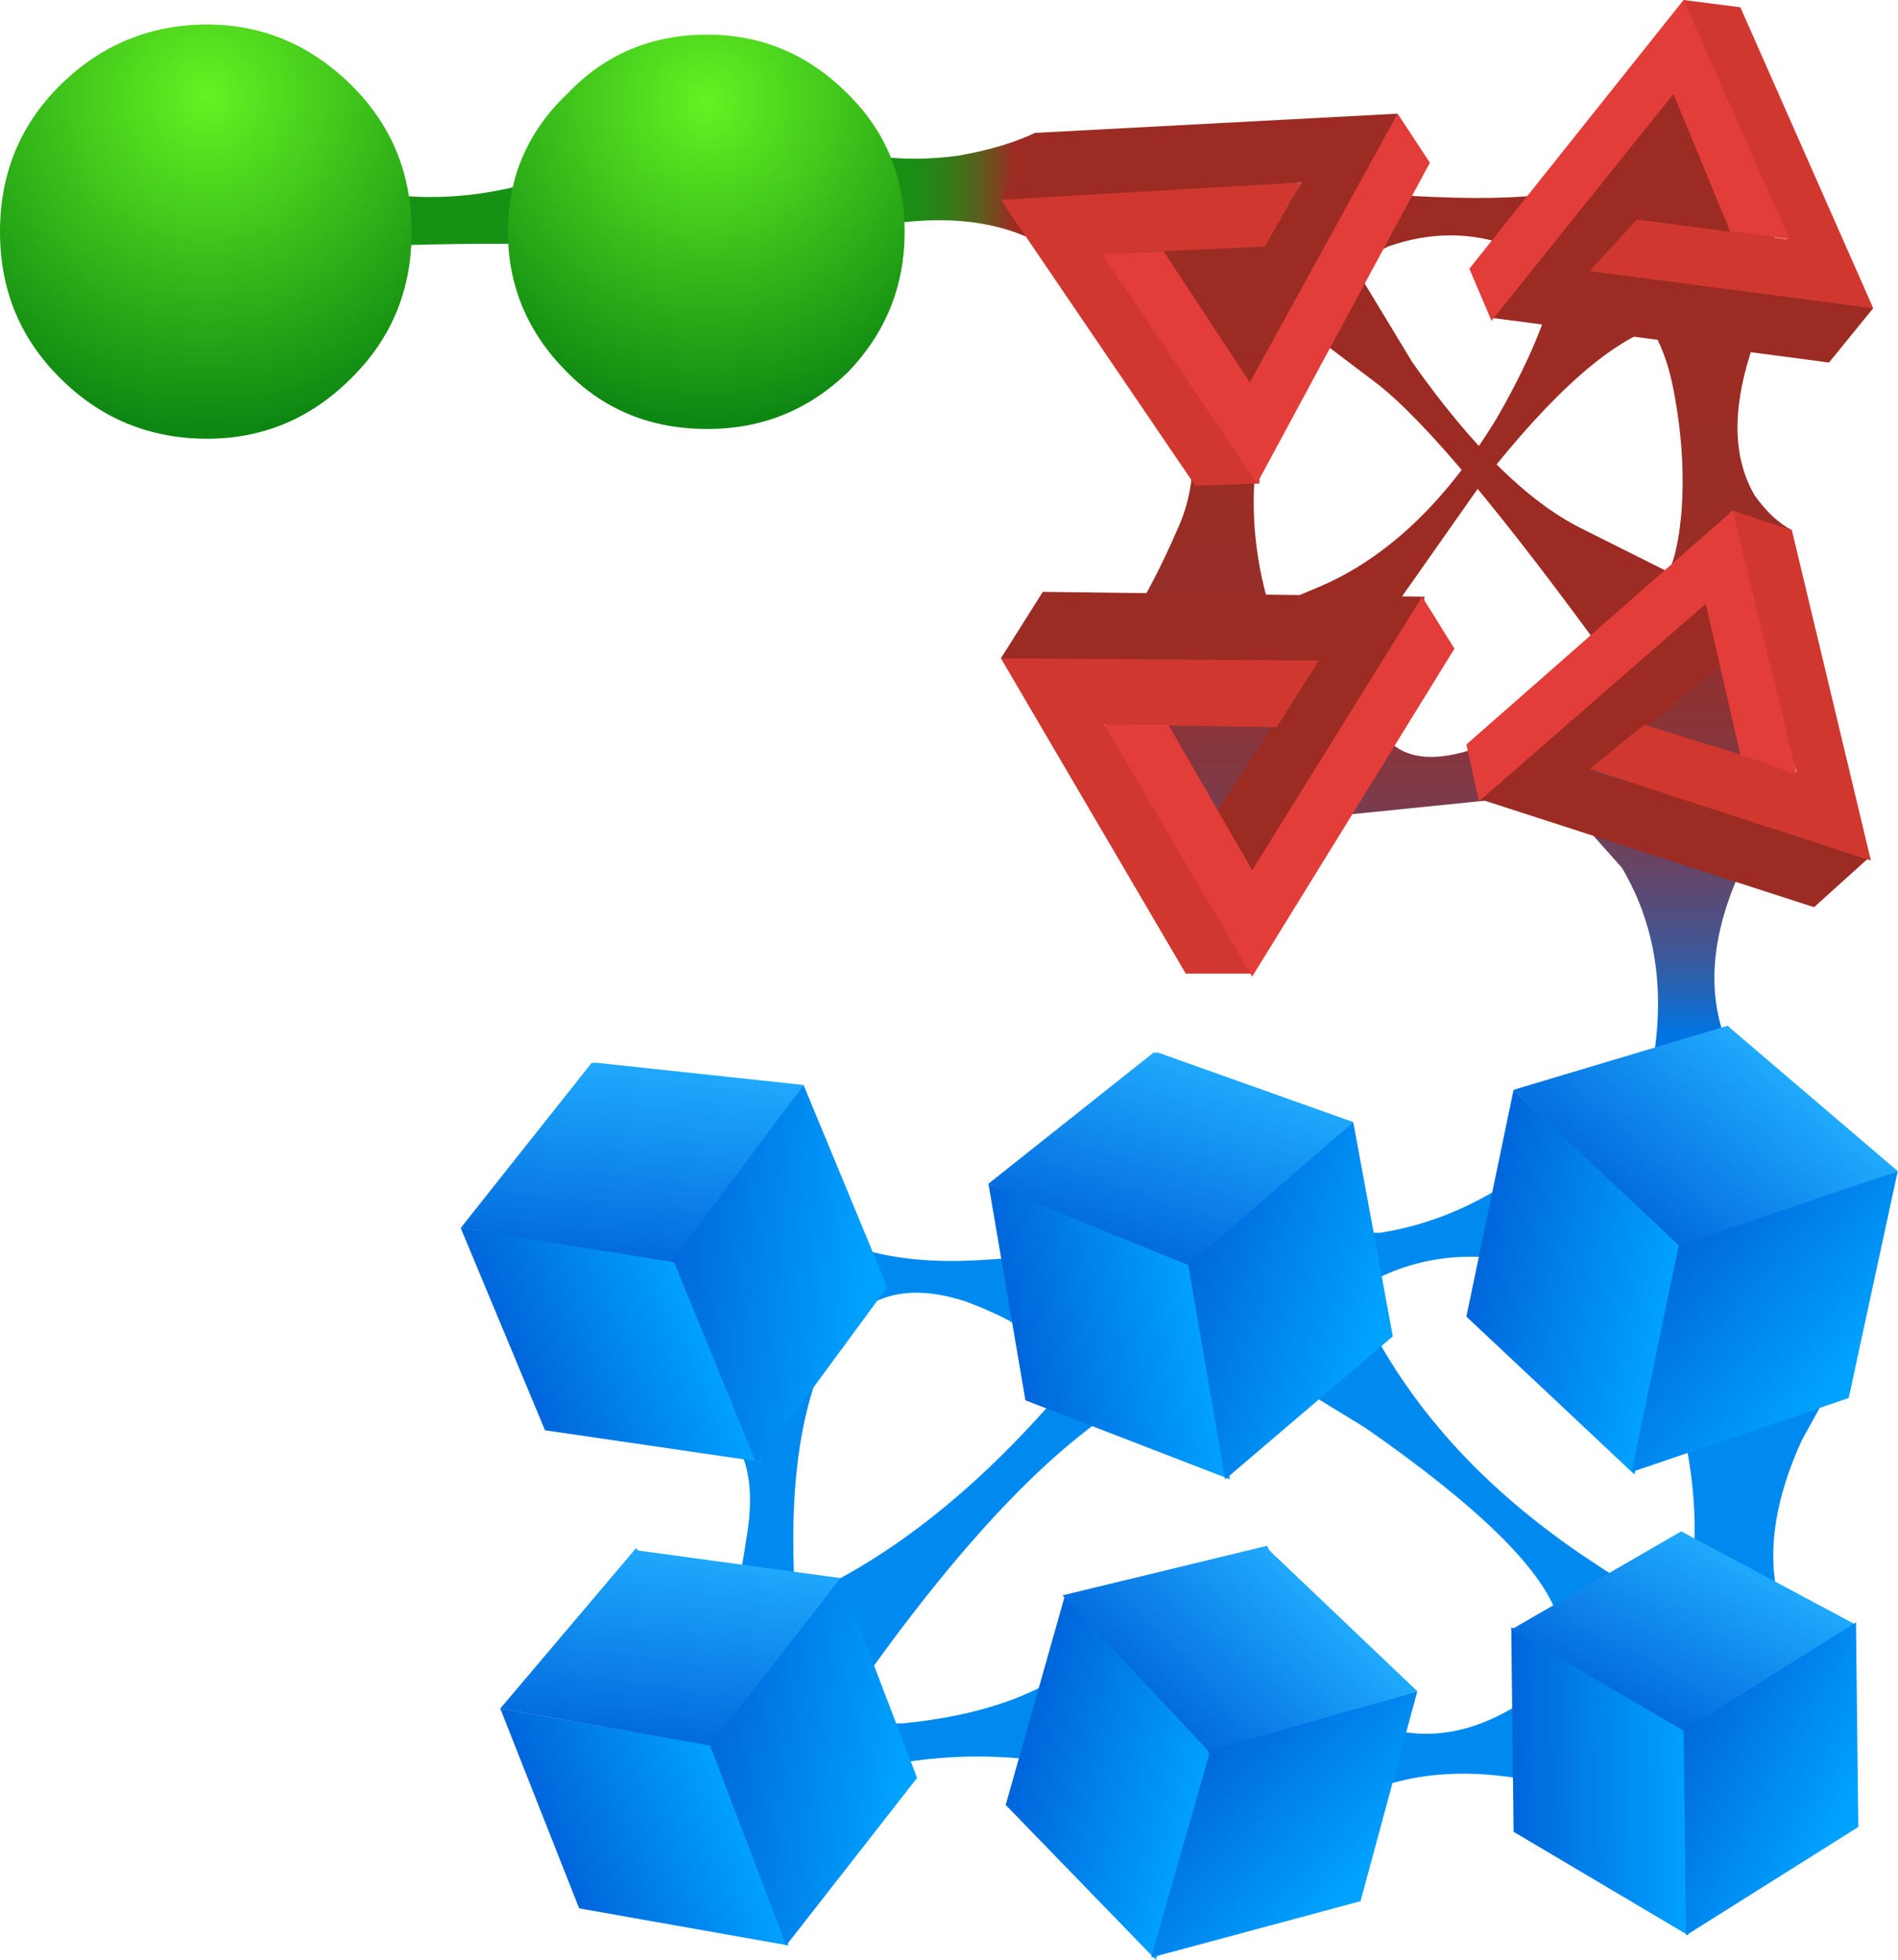
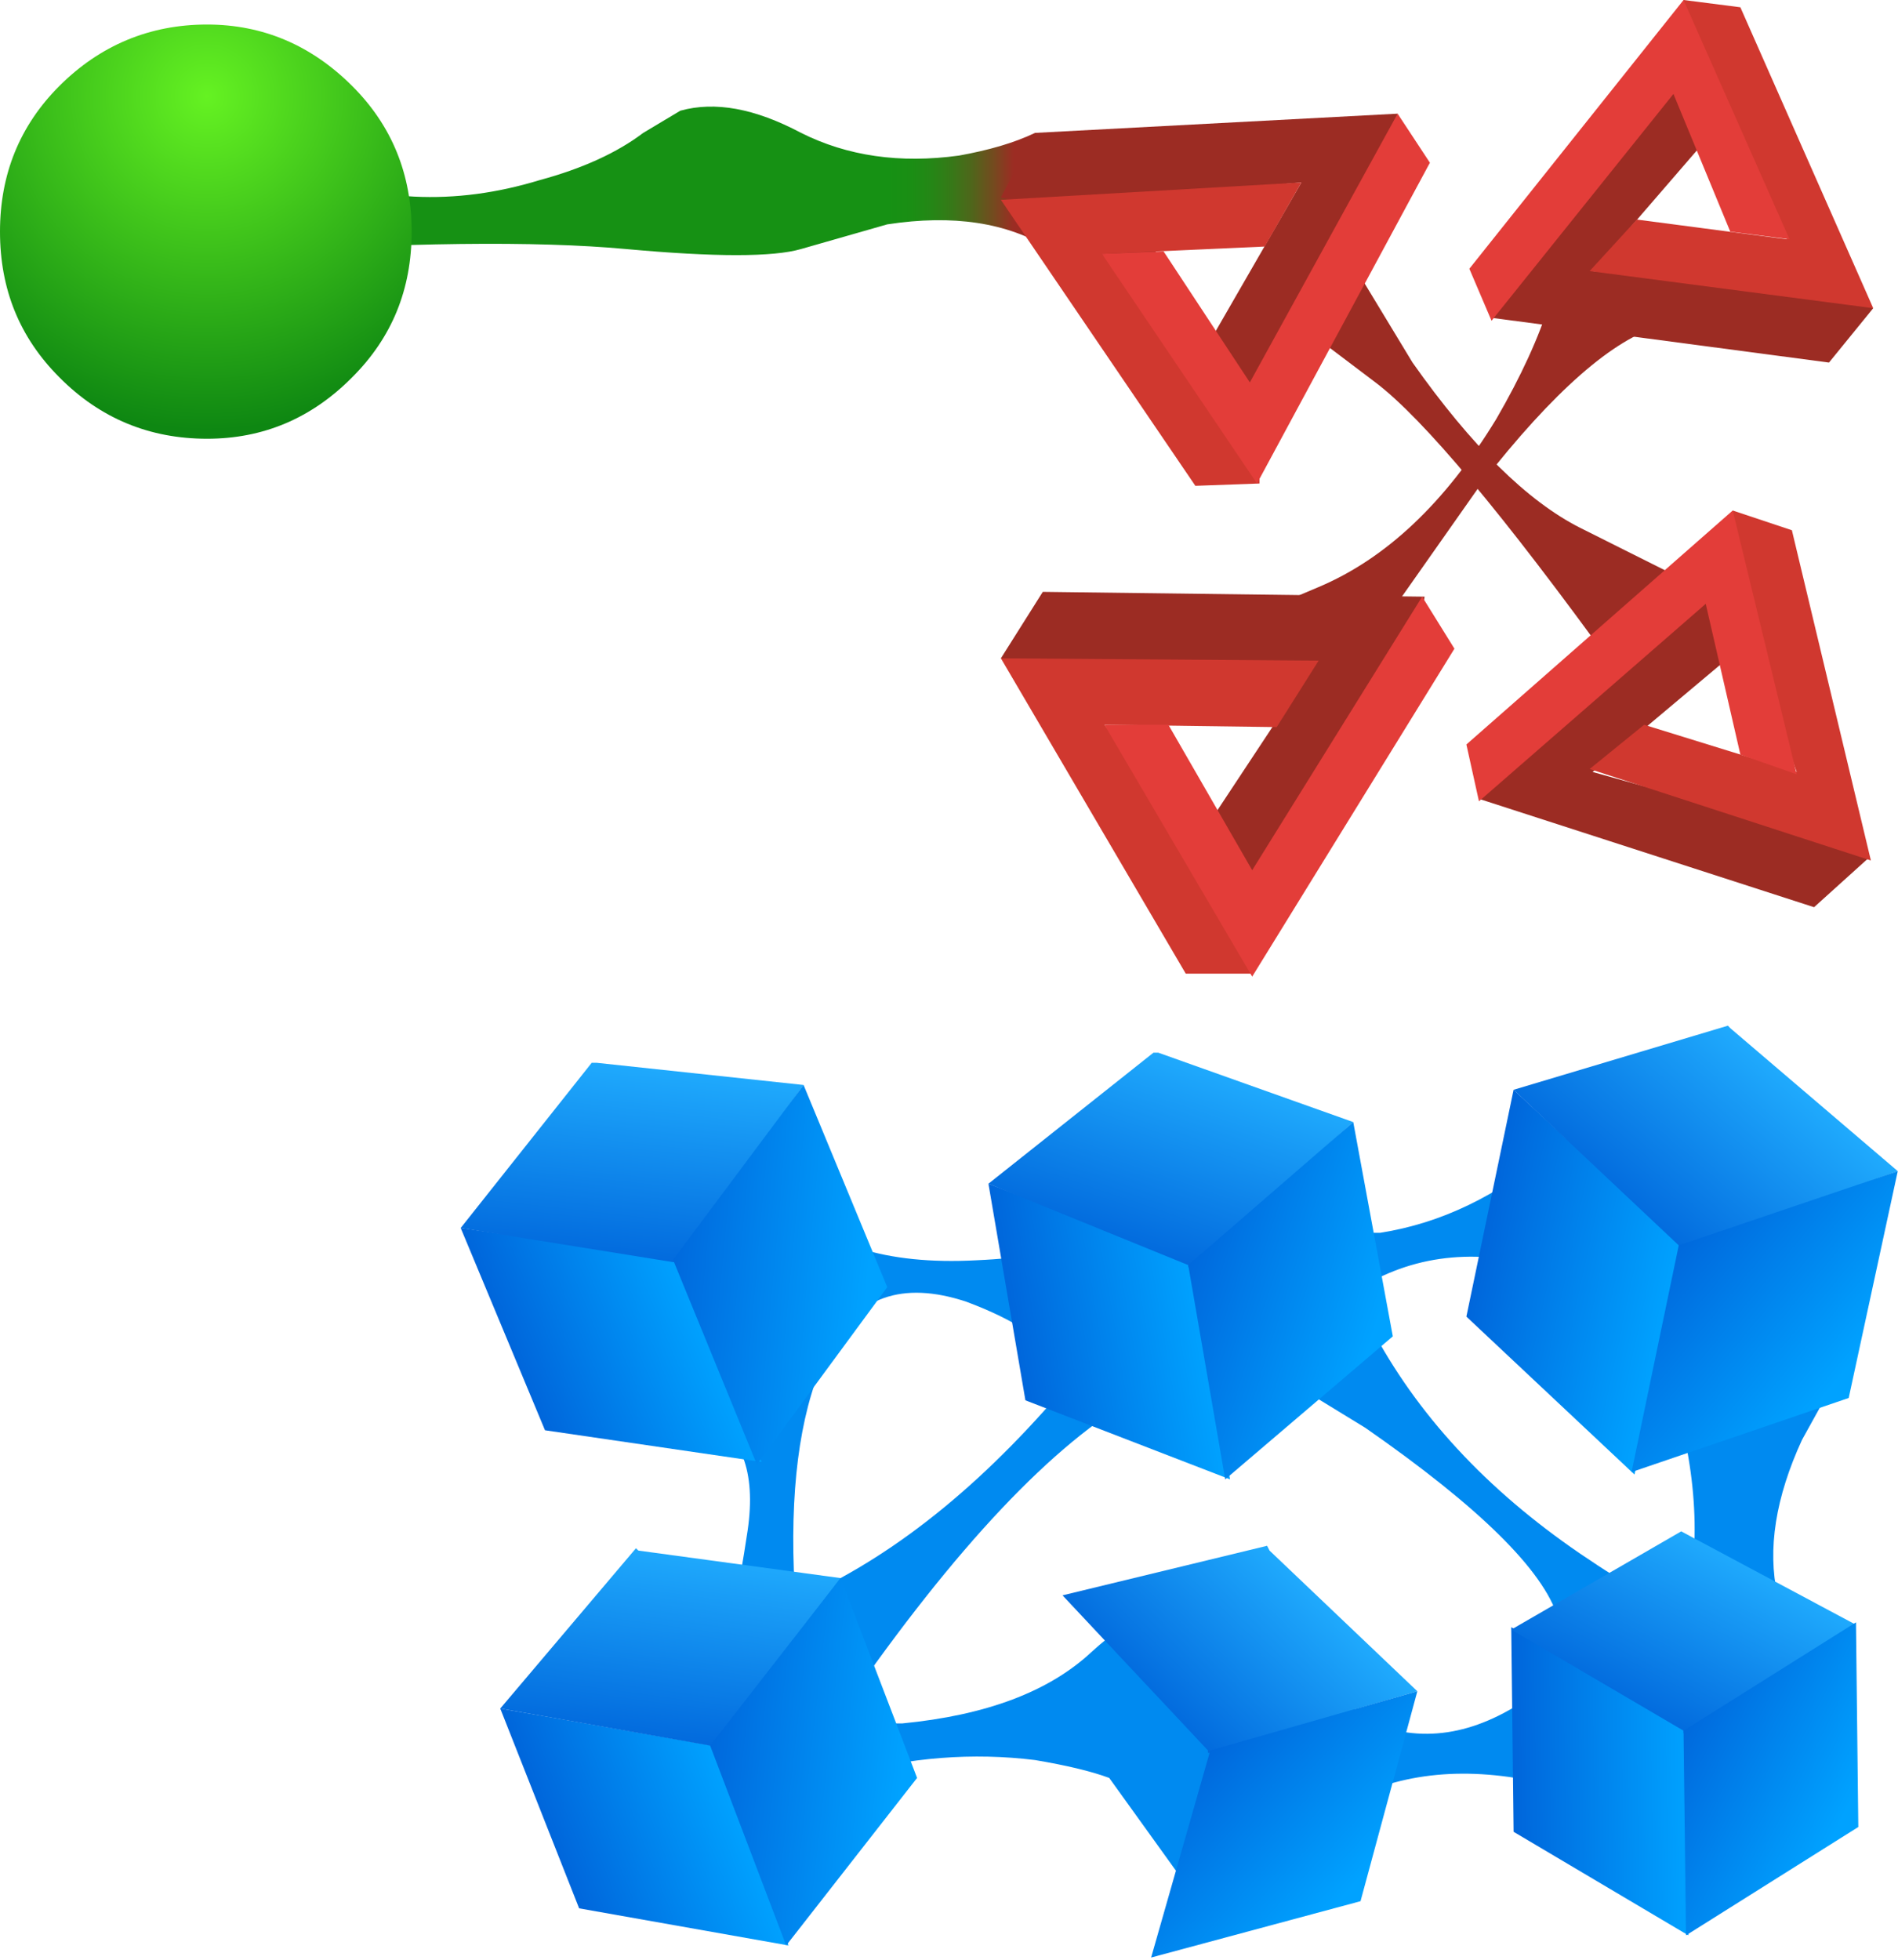
<svg xmlns="http://www.w3.org/2000/svg" xmlns:ns1="http://www.inkscape.org/namespaces/inkscape" id="svg2" xml:space="preserve" viewBox="0 0 19.25 19.875" version="1.1" ns1:version="0.91 r13725">
  <defs id="defs6">
    <linearGradient id="linearGradient34" y2="-29.173" gradientUnits="userSpaceOnUse" x2="20.983" gradientTransform="matrix(0 -.4 -.4 0 -0 15.9)" y1="-29.173" x1="3.358">
      <stop id="stop36" style="stop-color:#9c2c23" offset="0" />
      <stop id="stop38" style="stop-color:#9a2d25" offset=".396" />
      <stop id="stop40" style="stop-color:#952f2c" offset=".537" />
      <stop id="stop42" style="stop-color:#8b3437" offset=".639" />
      <stop id="stop44" style="stop-color:#7e3a48" offset=".722" />
      <stop id="stop46" style="stop-color:#6c425e" offset=".788" />
      <stop id="stop48" style="stop-color:#564c7a" offset="0.851" />
      <stop id="stop50" style="stop-color:#3b599a" offset=".91" />
      <stop id="stop52" style="stop-color:#1e66be" offset=".957" />
      <stop id="stop54" style="stop-color:#0074e3" offset="1" />
    </linearGradient>
    <linearGradient id="linearGradient72" y2="3.82" gradientUnits="userSpaceOnUse" x2="20.588" gradientTransform="matrix(.4 0 0 -.4 0 15.9)" y1="3.82" x1="18.013">
      <stop id="stop74" style="stop-color:#169114" offset="0" />
      <stop id="stop76" style="stop-color:#1a8e14" offset=".18" />
      <stop id="stop78" style="stop-color:#258616" offset="0.349" />
      <stop id="stop80" style="stop-color:#387718" offset=".514" />
      <stop id="stop82" style="stop-color:#53631b" offset=".678" />
      <stop id="stop84" style="stop-color:#76491f" offset=".839" />
      <stop id="stop86" style="stop-color:#9c2c23" offset=".988" />
      <stop id="stop88" style="stop-color:#9c2c23" offset="1" />
    </linearGradient>
    <linearGradient id="linearGradient126" y2="36.582" gradientUnits="userSpaceOnUse" x2="33.694" gradientTransform="matrix(.4 .006 .006 -.4 -0 15.9)" y1="36.582" x1="30.169">
      <stop id="stop128" style="stop-color:#0066db" offset="0" />
      <stop id="stop130" style="stop-color:#00a2ff" offset="1" />
    </linearGradient>
    <linearGradient id="linearGradient144" y2="45.601" gradientUnits="userSpaceOnUse" x2="-11.263" gradientTransform="matrix(.187 .354 .354 -.187 0 15.9)" y1="45.601" x1="-15.389">
      <stop id="stop146" style="stop-color:#0066db" offset="0" />
      <stop id="stop148" style="stop-color:#21aeff" offset="1" />
    </linearGradient>
    <linearGradient id="linearGradient162" y2="16.06" gradientUnits="userSpaceOnUse" x2="50" gradientTransform="matrix(.357 -.18 -.18 -.357 -0 15.9)" y1="16.06" x1="46.109">
      <stop id="stop164" style="stop-color:#0066db" offset="0" />
      <stop id="stop166" style="stop-color:#00a2ff" offset="1" />
    </linearGradient>
    <linearGradient id="linearGradient180" y2="39.27" gradientUnits="userSpaceOnUse" x2=".658" gradientTransform="matrix(.373 .145 .145 -.373 -0 15.9)" y1="39.27" x1="-3.07">
      <stop id="stop182" style="stop-color:#0066db" offset="0" />
      <stop id="stop184" style="stop-color:#00a2ff" offset="1" />
    </linearGradient>
    <linearGradient id="linearGradient198" y2="17.896" gradientUnits="userSpaceOnUse" x2="-29.133" gradientTransform="matrix(.053 .396 .396 -.053 0 15.9)" y1="17.896" x1="-33.472">
      <stop id="stop200" style="stop-color:#0066db" offset="0" />
      <stop id="stop202" style="stop-color:#21aeff" offset="1" />
    </linearGradient>
    <linearGradient id="linearGradient216" y2="33.697" gradientUnits="userSpaceOnUse" x2="22.12" gradientTransform="matrix(.398 -.044 -.044 -.398 -0 15.9)" y1="33.697" x1="18.02">
      <stop id="stop218" style="stop-color:#0066db" offset="0" />
      <stop id="stop220" style="stop-color:#00a2ff" offset="1" />
    </linearGradient>
    <linearGradient id="linearGradient234" y2="28.762" gradientUnits="userSpaceOnUse" x2="33.16" gradientTransform="matrix(.386 -.106 -.106 -.386 -0 15.9)" y1="28.762" x1="29.399">
      <stop id="stop236" style="stop-color:#0066db" offset="0" />
      <stop id="stop238" style="stop-color:#00a2ff" offset="1" />
    </linearGradient>
    <linearGradient id="linearGradient252" y2="41.248" gradientUnits="userSpaceOnUse" x2="-4.401" gradientTransform="matrix(.278 .287 .287 -.278 0 15.9)" y1="41.248" x1="-8.75">
      <stop id="stop254" style="stop-color:#0066db" offset="0" />
      <stop id="stop256" style="stop-color:#21aeff" offset="1" />
    </linearGradient>
    <linearGradient id="linearGradient270" y2="9.458" gradientUnits="userSpaceOnUse" x2="46.063" gradientTransform="matrix(.294 -.272 -.272 -.294 0 15.9)" y1="9.458" x1="41.941">
      <stop id="stop272" style="stop-color:#0066db" offset="0" />
      <stop id="stop274" style="stop-color:#00a2ff" offset="1" />
    </linearGradient>
    <linearGradient id="linearGradient288" y2="30.446" gradientUnits="userSpaceOnUse" x2="19.461" gradientTransform="matrix(.394 .068 .068 -.394 -0 15.9)" y1="30.446" x1="15.655">
      <stop id="stop290" style="stop-color:#0066db" offset="0" />
      <stop id="stop292" style="stop-color:#00a2ff" offset="1" />
    </linearGradient>
    <linearGradient id="linearGradient306" y2="30" gradientUnits="userSpaceOnUse" x2="-12.422" gradientTransform="matrix(.128 .379 .379 -.128 0 15.899)" y1="30" x1="-16.857">
      <stop id="stop308" style="stop-color:#0066db" offset="0" />
      <stop id="stop310" style="stop-color:#21aeff" offset="1" />
    </linearGradient>
    <linearGradient id="linearGradient324" y2="17.188" gradientUnits="userSpaceOnUse" x2="34.763" gradientTransform="matrix(.381 -.121 -.121 -.381 0 15.9)" y1="17.188" x1="30.565">
      <stop id="stop326" style="stop-color:#0066db" offset="0" />
      <stop id="stop328" style="stop-color:#00a2ff" offset="1" />
    </linearGradient>
    <linearGradient id="linearGradient342" y2="29.945" gradientUnits="userSpaceOnUse" x2="2.92" gradientTransform="matrix(.37 .153 .153 -.37 0 15.9)" y1="29.945" x1="-.868">
      <stop id="stop344" style="stop-color:#0066db" offset="0" />
      <stop id="stop346" style="stop-color:#00a2ff" offset="1" />
    </linearGradient>
    <linearGradient id="linearGradient360" y2="15.268" gradientUnits="userSpaceOnUse" x2="-19.827" gradientTransform="matrix(.043 .398 .398 -.043 0 15.9)" y1="15.268" x1="-24.253">
      <stop id="stop362" style="stop-color:#0066db" offset="0" />
      <stop id="stop364" style="stop-color:#21aeff" offset="1" />
    </linearGradient>
    <linearGradient id="linearGradient378" y2="24.33" gradientUnits="userSpaceOnUse" x2="19.892" gradientTransform="matrix(.398 -.036 -.036 -.398 0 15.9)" y1="24.33" x1="15.7">
      <stop id="stop380" style="stop-color:#0066db" offset="0" />
      <stop id="stop382" style="stop-color:#00a2ff" offset="1" />
    </linearGradient>
    <linearGradient id="linearGradient396" y2="18.83" gradientUnits="userSpaceOnUse" x2="38.633" gradientTransform="matrix(.391 -.083 -.083 -.391 0 15.9)" y1="18.83" x1="34.646">
      <stop id="stop398" style="stop-color:#0066db" offset="0" />
      <stop id="stop400" style="stop-color:#00a2ff" offset="1" />
    </linearGradient>
    <linearGradient id="linearGradient414" y2="41.183" gradientUnits="userSpaceOnUse" x2="7.377" gradientTransform="matrix(.261 .303 .303 -.261 0 15.9)" y1="41.183" x1="2.697">
      <stop id="stop416" style="stop-color:#0066db" offset="0" />
      <stop id="stop418" style="stop-color:#21aeff" offset="1" />
    </linearGradient>
    <linearGradient id="linearGradient432" y2="-2.104" gradientUnits="userSpaceOnUse" x2="46.571" gradientTransform="matrix(.309 -.254 -.254 -.309 -0 15.9)" y1="-2.104" x1="42.131">
      <stop id="stop434" style="stop-color:#0066db" offset="0" />
      <stop id="stop436" style="stop-color:#00a2ff" offset="1" />
    </linearGradient>
    <radialGradient id="radialGradient450" gradientUnits="userSpaceOnUse" cy="-14.35" cx="2.049" gradientTransform="matrix(0 -.4 .4 -0 11.48 15.899)" r="6.5">
      <stop id="stop452" style="stop-color:#65f222" offset="0" />
      <stop id="stop454" style="stop-color:#0e8712" offset="1" />
    </radialGradient>
    <radialGradient id="radialGradient468" gradientUnits="userSpaceOnUse" cy="-4.2" cx="1.95" gradientTransform="matrix(0 -.4 .4 -0 3.36 15.9)" r="6.775">
      <stop id="stop470" style="stop-color:#65f222" offset="0" />
      <stop id="stop472" style="stop-color:#0e8712" offset="1" />
    </radialGradient>
  </defs>
  <g id="g10" transform="matrix(1.25,0,0,-1.25,0,19.875)">
    <g id="g12">
      <path id="path14" style="fill-rule:evenodd;fill:#008af0" d="m5.262 4.478c0.05 0.43 0.136 0.82 0.258 1.184 0.242 0.718 0.515 0.89 0.82 0.515 0.32-0.371 0.848-0.539 1.582-0.5 0.371 0.016 0.711 0.071 1.019 0.16l0.379-1.078c-0.347-0.093-0.566-0.082-0.66 0.039-0.148 0.215-0.422 0.395-0.82 0.543-0.52 0.172-0.895 0.039-1.121-0.402-0.211-0.426-0.305-1.019-0.278-1.777 0.012-0.375 0.047-0.707 0.098-1l-0.859 0.097c0.132 0 0.261 0.395 0.379 1.18 0.082 0.492-0.028 0.816-0.321 0.961l-0.476 0.078z" ns1:connector-curvature="0" />
      <path id="path16" style="fill-rule:evenodd;fill:#008af0" d="m13.559 6.92c0.109-0.051 0.175-0.141 0.203-0.258l1.179-1.864-0.32-0.578c-0.215-0.468-0.281-0.886-0.199-1.261 0.156-0.692 0.144-1.039-0.043-1.039l-1.078 0.058c0.117 0.149 0.226 0.359 0.32 0.641 0.172 0.558 0.172 1.168 0 1.82-0.176 0.641-0.367 1.008-0.582 1.102l-0.258-0.039c-0.187 0.105-0.422 0.171-0.703 0.199-0.547 0.039-1.023-0.149-1.437-0.563-0.414-0.41-0.539-0.41-0.379 0l0.34 0.762h0.597c0.496 0.078 0.953 0.301 1.379 0.66 0.442 0.348 0.77 0.465 0.981 0.36z" ns1:connector-curvature="0" />
      <path id="path18" style="fill-rule:evenodd;fill:#008af0" d="m6.398 1.92h0.922c0.68 0.066 1.192 0.257 1.539 0.582 0.336 0.304 0.61 0.425 0.821 0.359 0.105-0.027 0.179-0.086 0.218-0.184l1.36-0.797c0.43-0.121 0.867 0.008 1.32 0.379 0.453 0.375 0.676 0.403 0.66 0.082-0.011-0.16-0.074-0.363-0.179-0.601v-0.481c-0.215 0.11-0.465 0.18-0.762 0.219-0.598 0.094-1.117-0.004-1.559-0.301-0.465-0.316-0.785-0.504-0.961-0.558-0.117-0.039-0.191-0.012-0.218 0.082l-0.559 0.777c-0.148 0.055-0.348 0.102-0.602 0.145-0.503 0.062-1.019 0.023-1.539-0.121-0.504-0.133-0.734-0.11-0.679 0.078l0.218 0.34z" ns1:connector-curvature="0" />
      <path id="path20" style="fill-rule:evenodd;fill:#008af0" d="m6.859 2.06-1.179 0.442 1.14 0.597c0.758 0.414 1.485 1.082 2.18 2l0.5-0.058c0.254-0.082 0.168-0.235-0.262-0.461-0.691-0.387-1.484-1.227-2.379-2.52z" ns1:connector-curvature="0" />
      <path id="path22" style="fill-rule:evenodd;fill:#008af0" d="m13.859 2.72-0.379-0.883c-0.093 0-0.203 0.043-0.32 0.122-0.226 0.16-0.398 0.433-0.519 0.82s-0.641 0.898-1.563 1.539l-1.34 0.82 0.524 0.762 0.097 0.258c0.133 0.027 0.387-0.313 0.762-1.02 0.371-0.707 0.938-1.32 1.699-1.84 0.387-0.265 0.735-0.457 1.039-0.578z" ns1:connector-curvature="0" />
      <g id="g24">
        <g id="g26">
          <g id="g32">
-             <path id="path56" style="fill-rule:evenodd;fill:url(#linearGradient34)" d="m13.16 13.502c-0.148 0.117-0.449 0.25-0.898 0.398-0.321 0.121-0.657 0.121-1 0l-0.422-0.219c-0.281-0.215-0.488-0.66-0.621-1.34-0.078-0.429-0.059-0.863 0.062-1.3 0.067-0.215 0.141-0.387 0.219-0.52l0.801-0.66c0.211-0.176 0.578-0.121 1.097 0.16 0.254 0.133 0.489 0.285 0.704 0.457 0.039 0.094 0.086 0.195 0.136 0.301 0.11 0.215 0.188 0.348 0.242 0.402 0.082 0.078 0.133 0.258 0.161 0.539 0.027 0.321 0.007 0.66-0.063 1.02-0.066 0.347-0.203 0.601-0.418 0.762zm-0.16 1 0.82 0.578 0.219 0.082 0.301-0.582c0.121-0.282 0.074-0.801-0.141-1.559-0.148-0.469-0.133-0.848 0.039-1.141 0.094-0.132 0.196-0.226 0.301-0.281l-0.019-1.121v-0.777c-0.028-0.106-0.153-0.379-0.379-0.821-0.188-0.402-0.262-0.765-0.219-1.101 0.023-0.172 0.066-0.301 0.117-0.379l0.383-1.121-0.563-0.379c-0.132-0.066-0.254-0.066-0.359 0-0.215 0.148-0.254 0.555-0.121 1.219 0.148 0.668 0.074 1.246-0.219 1.742l-0.48 0.539 0.422 1.078c-0.309-0.691-0.676-1.051-1.102-1.078l-1.578-0.16-0.524-0.52-0.519 0.239-0.578 1.519c0.226 0.121 0.48 0.5 0.758 1.141 0.175 0.386 0.16 0.875-0.039 1.461l-0.52 1.281 0.559 0.019c0.507 0.012 1.082-0.007 1.718-0.058 1.016-0.07 1.59-0.008 1.723 0.18z" ns1:connector-curvature="0" />
-           </g>
+             </g>
        </g>
      </g>
      <path id="path58" style="fill-rule:evenodd;fill:#9c2c23" d="m12.578 13.459c1.227 0.027 1.527-0.039 0.902-0.2-0.386-0.105-0.875-0.531-1.46-1.281l-0.758-1.078-1.883-0.32 1.32 0.558c0.547 0.231 1.028 0.684 1.442 1.364 0.199 0.343 0.347 0.664 0.437 0.957z" ns1:connector-curvature="0" />
      <path id="path60" style="fill-rule:evenodd;fill:#9c2c23" d="m11.16 12.798-0.558 0.422 0.277 0.7 0.582-0.961c0.48-0.68 0.934-1.125 1.359-1.34l1.039-0.52-0.757-0.621c-0.907 1.254-1.555 2.027-1.942 2.32z" ns1:connector-curvature="0" />
      <g id="g62">
        <g id="g64">
          <g id="g70">
            <path id="path90" style="fill-rule:evenodd;fill:url(#linearGradient72)" d="m9.559 14.201c-0.028-0.149-0.09-0.266-0.2-0.36-0.199-0.187-0.48-0.175-0.839 0.039-0.348 0.215-0.786 0.282-1.321 0.2l-0.699-0.2c-0.227-0.066-0.699-0.066-1.422 0-0.73 0.067-1.793 0.055-3.18-0.039-0.171 0.227-0.277 0.426-0.32 0.598-0.09 0.348 0.176 0.383 0.801 0.102 0.641-0.282 1.309-0.313 2-0.102 0.348 0.094 0.629 0.223 0.84 0.383l0.301 0.18c0.281 0.078 0.605 0.019 0.98-0.18 0.375-0.188 0.801-0.25 1.281-0.184 0.239 0.043 0.446 0.102 0.617 0.184l1.161-0.621z" ns1:connector-curvature="0" />
          </g>
        </g>
      </g>
      <path id="path92" style="fill-rule:evenodd;fill:#9c2c23" d="m9.879 8.88-0.059 0.36 0.86 1.301-2.258-0.063-0.301 0.082 0.34 0.539 3.098-0.039-0.118-0.68-1.203-1.8-0.359 0.3z" ns1:connector-curvature="0" />
      <path id="path94" style="fill-rule:evenodd;fill:#d0382f" d="m8.121 10.56 2.578-0.019-0.34-0.539-1.398 0.019 1.238-1.66-0.039-0.359h-0.539l-1.5 2.558z" ns1:connector-curvature="0" />
      <path id="path96" style="fill-rule:evenodd;fill:#e33d39" d="m9.48 10.021 0.68-1.18 1.379 2.219 0.262-0.422-1.641-2.66-1.199 2.043h0.519z" ns1:connector-curvature="0" />
      <path id="path98" style="fill-rule:evenodd;fill:#9c2c23" d="m15.199 13.4-0.359-0.441-2.738 0.363 0.16 0.578 1.258 1.48 0.3-0.3v-0.34l-0.898-1.039 2.019-0.199 0.258-0.102z" ns1:connector-curvature="0" />
      <path id="path100" style="fill-rule:evenodd;fill:#d0382f" d="m15.199 13.4-2.301 0.301 0.383 0.418 1.219-0.16-0.922 1.621 0.082 0.32 0.461-0.059 1.078-2.441z" ns1:connector-curvature="0" />
      <path id="path102" style="fill-rule:evenodd;fill:#e33d39" d="m14.039 14.021-0.461 1.117-1.476-1.84-0.18 0.422 1.738 2.18 0.86-1.941-0.481 0.062z" ns1:connector-curvature="0" />
      <path id="path104" style="fill-rule:evenodd;fill:#9c2c23" d="m15.16 8.939-0.441-0.398-2.719 0.879l0.281 0.558 1.559 1.281 0.238-0.379-0.058-0.32-1.098-0.922 2-0.558 0.238-0.141z" ns1:connector-curvature="0" />
      <path id="path106" style="fill-rule:evenodd;fill:#d0382f" d="m15.18 8.92-2.282 0.742 0.442 0.359 1.238-0.383-0.637 1.801 0.118 0.32 0.48-0.16 0.641-2.679z" ns1:connector-curvature="0" />
      <path id="path108" style="fill-rule:evenodd;fill:#e33d39" d="m14.121 9.779-0.281 1.223-1.84-1.602l-0.102 0.461 2.161 1.898 0.519-2.14-0.457 0.16z" ns1:connector-curvature="0" />
      <path id="path110" style="fill-rule:evenodd;fill:#9c2c23" d="m9.82 13.138 0.739 1.282-2.161-0.18-0.277 0.058 0.277 0.524 2.942 0.156-0.059-0.656-1.043-1.781-0.359 0.257-0.059 0.34z" ns1:connector-curvature="0" />
      <path id="path112" style="fill-rule:evenodd;fill:#d0382f" d="m8.121 14.279 2.438 0.141-0.297-0.52-1.321-0.059 1.278-1.5v-0.363l-0.52-0.019-1.578 2.32z" ns1:connector-curvature="0" />
      <path id="path114" style="fill-rule:evenodd;fill:#e33d39" d="m9.441 13.861 0.7-1.063 1.199 2.18 0.262-0.398-1.403-2.602-1.258 1.863 0.5 0.02z" ns1:connector-curvature="0" />
      <g id="g116">
        <g id="g118">
          <g id="g124">
            <path id="path132" style="fill-rule:evenodd;fill:url(#linearGradient126)" d="m13.68 1.861 0.019-1.66-1.418 0.84-0.019 1.66 1.418-0.84z" ns1:connector-curvature="0" />
          </g>
        </g>
      </g>
      <g id="g134">
        <g id="g136">
          <g id="g142">
            <path id="path150" style="fill-rule:evenodd;fill:url(#linearGradient144)" d="m13.68 1.841h-0.02v0.02l-1.398 0.82 1.379 0.797 1.418-0.758-1.379-0.859v-0.02z" ns1:connector-curvature="0" />
          </g>
        </g>
      </g>
      <g id="g152">
        <g id="g154">
          <g id="g160">
            <path id="path168" style="fill-rule:evenodd;fill:url(#linearGradient162)" d="m15.078 1.08-1.398-0.879-0.02 1.66 1.399 0.879 0.019-1.66z" ns1:connector-curvature="0" />
          </g>
        </g>
      </g>
      <g id="g170">
        <g id="g172">
          <g id="g178">
            <path id="path186" style="fill-rule:evenodd;fill:url(#linearGradient180)" d="m5.781 1.74 0.617-1.621-1.699 0.301-0.64 1.621 1.722-0.301z" ns1:connector-curvature="0" />
          </g>
        </g>
      </g>
      <g id="g188">
        <g id="g190">
          <g id="g196">
            <path id="path204" style="fill-rule:evenodd;fill:url(#linearGradient198)" d="m5.781 1.74v-0.02l-0.019 0.02-1.703 0.301 1.101 1.3 0.02-0.019 1.64-0.223-1.039-1.359z" ns1:connector-curvature="0" />
          </g>
        </g>
      </g>
      <g id="g206">
        <g id="g208">
          <g id="g214">
            <path id="path222" style="fill-rule:evenodd;fill:url(#linearGradient216)" d="m7.441 1.478-1.062-1.359-0.617 1.621 1.058 1.359 0.621-1.621z" ns1:connector-curvature="0" />
          </g>
        </g>
      </g>
      <g id="g224">
        <g id="g226">
          <g id="g232">
-             <path id="path240" style="fill-rule:evenodd;fill:url(#linearGradient234)" d="m9.84 1.701-0.461-1.699-1.219 1.257 0.481 1.7 1.199-1.258z" ns1:connector-curvature="0" />
-           </g>
+             </g>
        </g>
      </g>
      <g id="g242">
        <g id="g244">
          <g id="g250">
            <path id="path258" style="fill-rule:evenodd;fill:url(#linearGradient252)" d="m8.621 2.959 1.66 0.402 0.02-0.039 1.199-1.141-1.66-0.48v-0.02h-0.039v0.02l-1.18 1.258z" ns1:connector-curvature="0" />
          </g>
        </g>
      </g>
      <g id="g260">
        <g id="g262">
          <g id="g268">
            <path id="path276" style="fill-rule:evenodd;fill:url(#linearGradient270)" d="m11.039 0.478-1.699-0.457 0.48 1.68 1.68 0.48-0.461-1.703z" ns1:connector-curvature="0" />
          </g>
        </g>
      </g>
      <g id="g278">
        <g id="g280">
          <g id="g286">
            <path id="path294" style="fill-rule:evenodd;fill:url(#linearGradient288)" d="m9.68 5.662 0.3-1.762-1.66 0.641-0.3 1.757 1.66-0.636z" ns1:connector-curvature="0" />
          </g>
        </g>
      </g>
      <g id="g296">
        <g id="g298">
          <g id="g304">
            <path id="path312" style="fill-rule:evenodd;fill:url(#linearGradient306)" d="m9.68 5.638h-0.02l-0.019-0.019v0.019l-1.621 0.66 1.339 1.063h0.039l1.582-0.563-1.3-1.16z" ns1:connector-curvature="0" />
          </g>
        </g>
      </g>
      <g id="g314">
        <g id="g316">
          <g id="g322">
            <path id="path330" style="fill-rule:evenodd;fill:url(#linearGradient324)" d="m11.301 5.06-1.36-1.16-0.3 1.738 1.339 1.16 0.321-1.738z" ns1:connector-curvature="0" />
          </g>
        </g>
      </g>
      <g id="g332">
        <g id="g334">
          <g id="g340">
            <path id="path348" style="fill-rule:evenodd;fill:url(#linearGradient342)" d="m5.5 5.681 0.68-1.64-1.758 0.257-0.684 1.641 1.762-0.258z" ns1:connector-curvature="0" />
          </g>
        </g>
      </g>
      <g id="g350">
        <g id="g352">
          <g id="g358">
            <path id="path366" style="fill-rule:evenodd;fill:url(#linearGradient360)" d="m4.801 7.279h0.039l1.68-0.18-1.02-1.418v-0.019h-0.039l-1.723 0.277 1.063 1.34z" ns1:connector-curvature="0" />
          </g>
        </g>
      </g>
      <g id="g368">
        <g id="g370">
          <g id="g376">
            <path id="path384" style="fill-rule:evenodd;fill:url(#linearGradient378)" d="m7.199 5.459-1.058-1.438-0.68 1.66 1.059 1.418 0.679-1.64z" ns1:connector-curvature="0" />
          </g>
        </g>
      </g>
      <g id="g386">
        <g id="g388">
          <g id="g394">
            <path id="path402" style="fill-rule:evenodd;fill:url(#linearGradient396)" d="m13.66 5.779-0.398-1.84-1.364 1.281 0.383 1.84 1.379-1.281z" ns1:connector-curvature="0" />
          </g>
        </g>
      </g>
      <g id="g404">
        <g id="g406">
          <g id="g412">
            <path id="path420" style="fill-rule:evenodd;fill:url(#linearGradient414)" d="m13.641 5.779h-0.02v0.019l-1.34 1.262 1.739 0.52 0.019-0.02 1.359-1.16-1.757-0.621z" ns1:connector-curvature="0" />
          </g>
        </g>
      </g>
      <g id="g422">
        <g id="g424">
          <g id="g430">
            <path id="path438" style="fill-rule:evenodd;fill:url(#linearGradient432)" d="m15 4.56-1.762-0.601 0.383 1.839 1.777 0.602-0.398-1.84z" ns1:connector-curvature="0" />
          </g>
        </g>
      </g>
      <g id="g440">
        <g id="g442">
          <g id="g448">
-             <path id="path456" style="fill-rule:evenodd;fill:url(#radialGradient450)" d="m7.34 14.021c0-0.441-0.152-0.82-0.461-1.141-0.32-0.308-0.699-0.46-1.141-0.46-0.449 0-0.832 0.152-1.136 0.46-0.321 0.321-0.481 0.7-0.481 1.141 0 0.438 0.16 0.813 0.481 1.117 0.304 0.321 0.683 0.481 1.136 0.481 0.442 0 0.821-0.16 1.141-0.481 0.309-0.304 0.461-0.679 0.461-1.117z" ns1:connector-curvature="0" />
-           </g>
+             </g>
        </g>
      </g>
      <g id="g458">
        <g id="g460">
          <g id="g466">
            <path id="path474" style="fill-rule:evenodd;fill:url(#radialGradient468)" d="m3.34 14.021c0-0.469-0.16-0.859-0.481-1.18-0.332-0.336-0.726-0.5-1.179-0.5-0.465 0-0.868 0.164-1.2 0.5-0.32 0.321-0.48 0.711-0.48 1.18 0 0.465 0.16 0.859 0.48 1.18 0.332 0.332 0.735 0.5 1.2 0.5 0.453 0 0.847-0.168 1.179-0.5 0.321-0.321 0.481-0.715 0.481-1.18z" ns1:connector-curvature="0" />
          </g>
        </g>
      </g>
    </g>
  </g>
</svg>